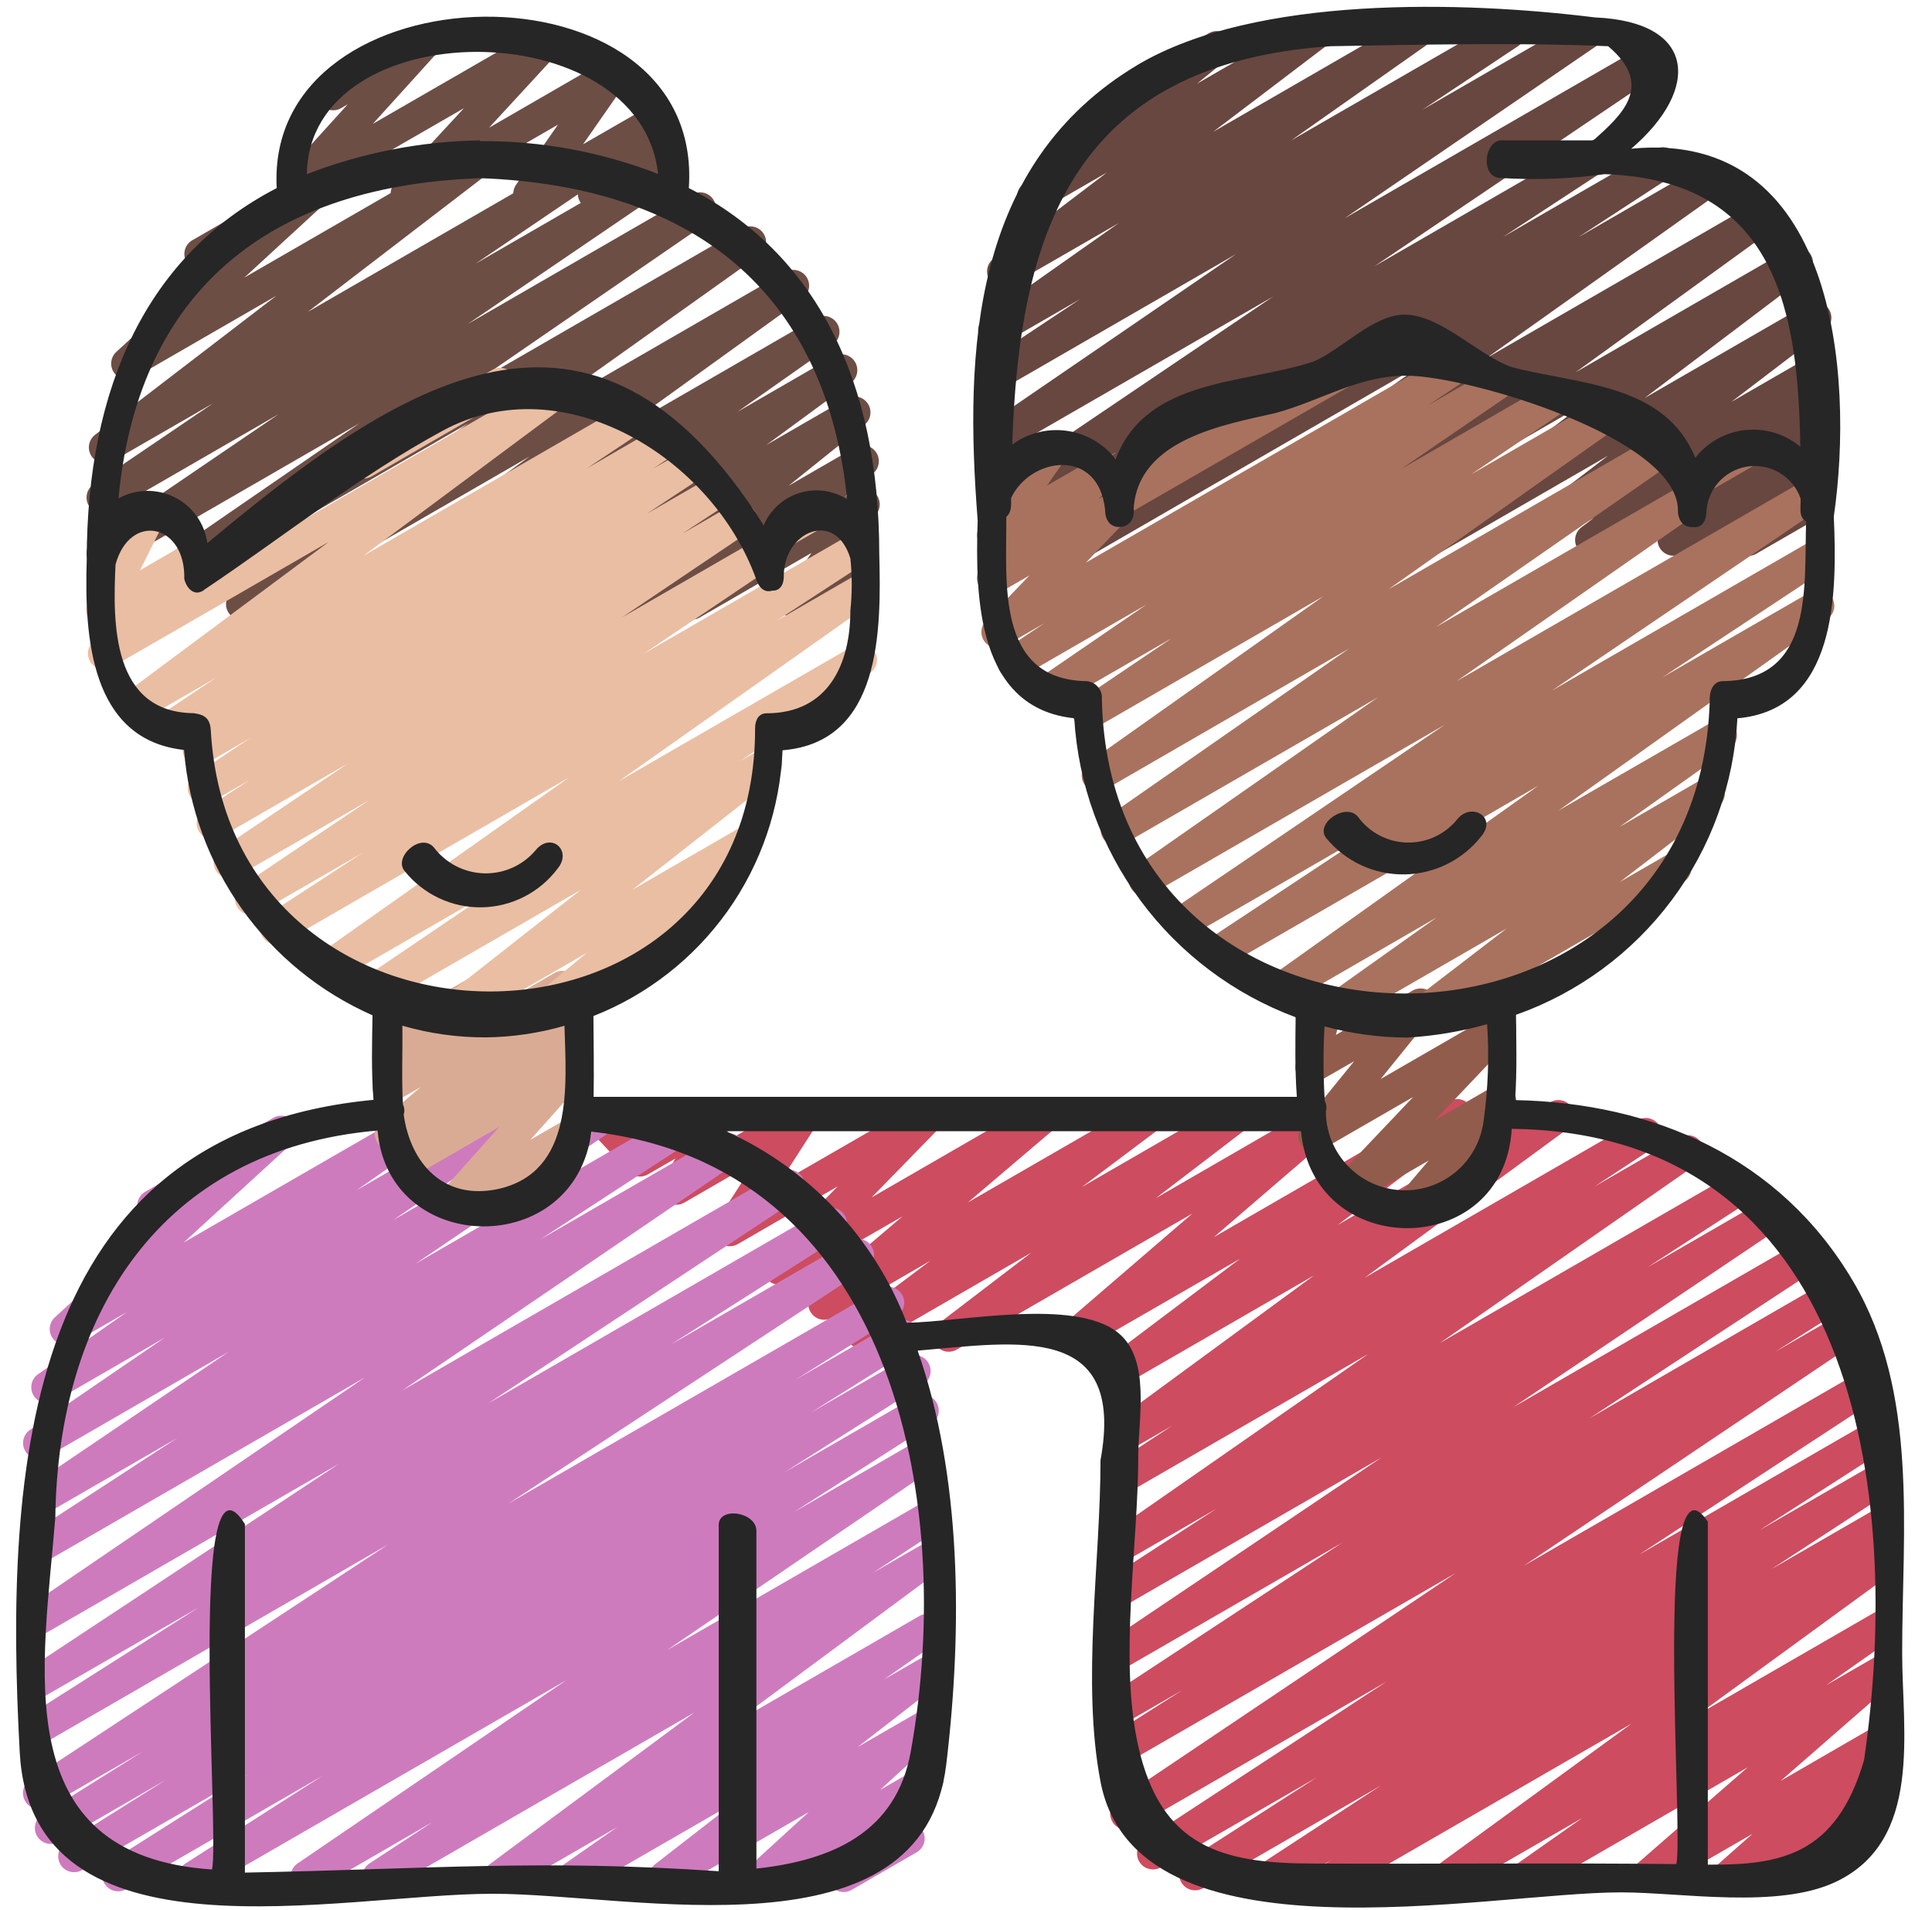
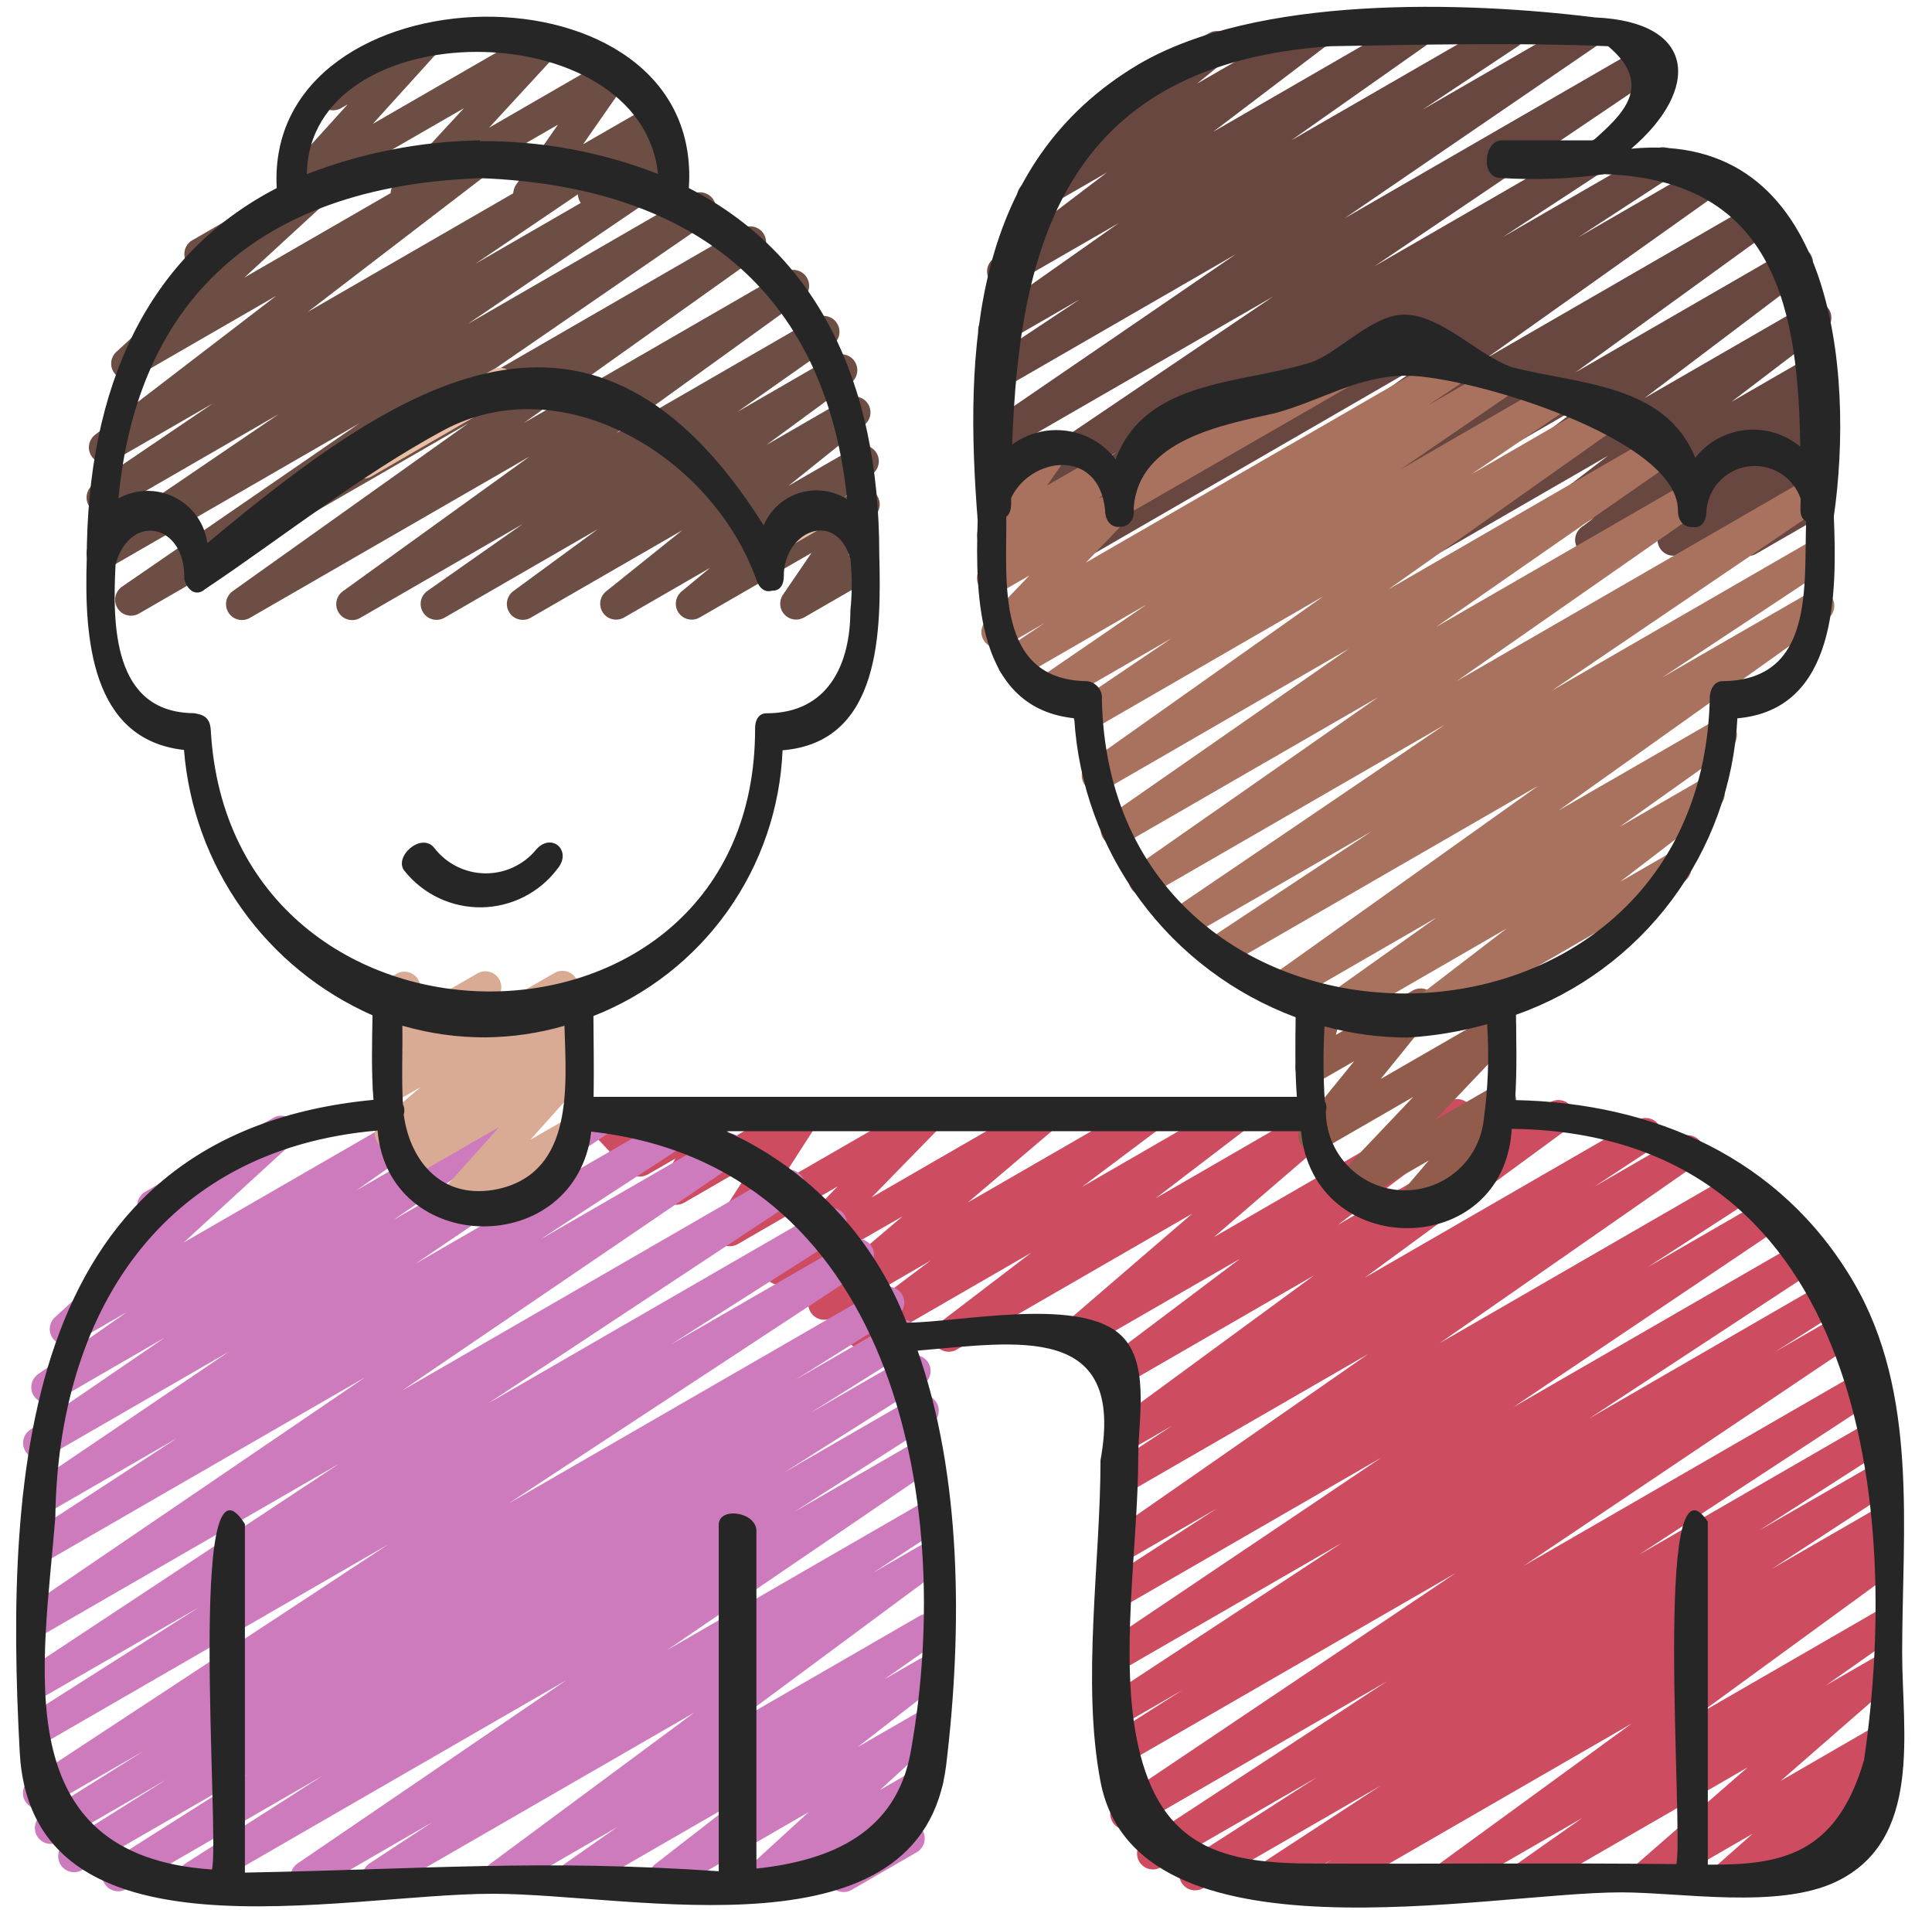
<svg xmlns="http://www.w3.org/2000/svg" width="85" height="84" viewBox="0 0 85 84" fill="none">
  <g clip-path="url(#clip0_823_1251)">
    <path d="M28.936 9.226C28.831 9.226 28.728 9.203 28.633 9.158C28.539 9.113 28.456 9.048 28.39 8.966C28.324 8.885 28.277 8.79 28.253 8.688C28.229 8.586 28.228 8.48 28.25 8.378L28.317 8.066L26.469 9.131C26.327 9.212 26.16 9.241 25.999 9.212C25.838 9.183 25.692 9.099 25.587 8.973C25.481 8.848 25.423 8.689 25.422 8.526C25.422 8.362 25.479 8.203 25.583 8.077L25.703 7.937L23.63 9.13C23.492 9.209 23.331 9.24 23.174 9.216C23.017 9.192 22.872 9.115 22.765 8.998C22.657 8.881 22.593 8.73 22.582 8.571C22.571 8.413 22.615 8.255 22.706 8.124L24.548 5.484L18.236 9.124C18.091 9.207 17.921 9.236 17.757 9.204C17.592 9.173 17.445 9.084 17.34 8.954C17.236 8.823 17.182 8.66 17.188 8.493C17.194 8.326 17.259 8.166 17.372 8.043L20.41 4.76L13.249 8.887C13.104 8.971 12.934 9.001 12.77 8.971C12.605 8.94 12.457 8.852 12.352 8.722C12.247 8.592 12.192 8.429 12.197 8.261C12.202 8.094 12.267 7.934 12.38 7.811L15.296 4.591L14.979 4.773C14.819 4.856 14.633 4.875 14.46 4.825C14.286 4.774 14.139 4.659 14.049 4.503C13.958 4.346 13.932 4.161 13.975 3.986C14.018 3.811 14.127 3.659 14.279 3.562L18.45 1.151C18.594 1.067 18.764 1.037 18.929 1.067C19.093 1.098 19.241 1.186 19.347 1.316C19.452 1.446 19.507 1.61 19.502 1.777C19.497 1.944 19.432 2.104 19.319 2.228L16.404 5.448L23.684 1.248C23.829 1.165 23.999 1.137 24.162 1.169C24.326 1.2 24.473 1.289 24.577 1.419C24.681 1.549 24.735 1.712 24.73 1.878C24.725 2.045 24.66 2.204 24.548 2.327L21.516 5.618L26.57 2.698C26.708 2.618 26.869 2.588 27.026 2.612C27.183 2.637 27.328 2.714 27.435 2.831C27.543 2.948 27.607 3.099 27.618 3.257C27.629 3.416 27.585 3.574 27.494 3.705L25.654 6.345L28.408 4.76C28.55 4.678 28.717 4.649 28.879 4.677C29.041 4.706 29.187 4.79 29.293 4.916C29.399 5.041 29.457 5.2 29.458 5.365C29.458 5.529 29.401 5.688 29.296 5.814L29.137 6.005C29.254 5.97 29.378 5.966 29.496 5.994C29.614 6.022 29.724 6.08 29.813 6.162C29.902 6.245 29.968 6.35 30.004 6.465C30.041 6.581 30.047 6.705 30.021 6.824L29.872 7.511C30.01 7.57 30.124 7.672 30.199 7.802C30.291 7.963 30.317 8.154 30.269 8.333C30.221 8.513 30.103 8.666 29.942 8.759L29.286 9.137C29.179 9.196 29.058 9.227 28.936 9.226Z" fill="#6D4E45" />
    <path d="M10.642 27.273C10.494 27.273 10.349 27.226 10.23 27.139C10.11 27.051 10.021 26.928 9.976 26.787C9.931 26.645 9.932 26.494 9.978 26.353C10.025 26.212 10.115 26.09 10.236 26.004L20.604 18.62L6.109 26.992C5.952 27.08 5.768 27.105 5.594 27.061C5.42 27.018 5.269 26.909 5.173 26.757C5.077 26.605 5.043 26.422 5.078 26.246C5.113 26.07 5.214 25.914 5.361 25.811L15.812 18.62L4.842 24.952C4.685 25.037 4.503 25.059 4.33 25.014C4.158 24.969 4.01 24.86 3.915 24.71C3.82 24.559 3.786 24.378 3.821 24.203C3.855 24.029 3.954 23.873 4.098 23.769L12.265 18.214L4.845 22.498C4.688 22.584 4.504 22.607 4.332 22.562C4.159 22.517 4.01 22.407 3.915 22.256C3.82 22.105 3.787 21.923 3.822 21.747C3.856 21.572 3.957 21.417 4.103 21.314L9.371 17.742L4.948 20.292C4.795 20.377 4.615 20.401 4.444 20.359C4.273 20.318 4.125 20.213 4.027 20.067C3.93 19.921 3.891 19.744 3.918 19.571C3.945 19.397 4.037 19.24 4.174 19.131L12.154 13.012L5.935 16.603C5.786 16.687 5.611 16.713 5.444 16.678C5.277 16.642 5.128 16.546 5.027 16.408C4.926 16.27 4.878 16.099 4.894 15.929C4.91 15.759 4.987 15.6 5.112 15.483L9.119 11.803C8.952 11.885 8.759 11.897 8.583 11.836C8.408 11.776 8.263 11.648 8.181 11.481C8.1 11.314 8.088 11.121 8.149 10.945C8.209 10.77 8.337 10.625 8.504 10.543L13.917 7.42C14.066 7.336 14.24 7.309 14.408 7.345C14.575 7.381 14.723 7.477 14.825 7.615C14.926 7.753 14.974 7.923 14.958 8.094C14.942 8.264 14.865 8.423 14.74 8.54L10.75 12.21L20.746 6.44C20.899 6.355 21.079 6.331 21.25 6.373C21.421 6.414 21.569 6.518 21.667 6.664C21.764 6.81 21.803 6.988 21.776 7.161C21.749 7.335 21.657 7.491 21.52 7.601L13.54 13.72L25.44 6.852C25.597 6.766 25.78 6.743 25.953 6.788C26.126 6.833 26.275 6.943 26.37 7.094C26.465 7.245 26.498 7.427 26.463 7.602C26.428 7.777 26.328 7.933 26.182 8.036L20.919 11.601L28.009 7.507C28.166 7.419 28.35 7.394 28.525 7.439C28.699 7.483 28.849 7.593 28.945 7.745C29.041 7.897 29.074 8.08 29.038 8.257C29.002 8.433 28.9 8.588 28.752 8.691L20.585 14.248L30.441 8.557C30.598 8.464 30.784 8.436 30.961 8.479C31.139 8.521 31.292 8.631 31.389 8.785C31.487 8.939 31.52 9.125 31.483 9.303C31.445 9.482 31.34 9.638 31.188 9.74L20.739 16.93L32.658 10.048C32.814 9.959 32.998 9.933 33.172 9.976C33.346 10.019 33.497 10.127 33.594 10.277C33.691 10.428 33.726 10.61 33.693 10.787C33.66 10.963 33.56 11.119 33.414 11.224L23.045 18.605L34.55 11.963C34.705 11.874 34.889 11.848 35.063 11.89C35.237 11.932 35.388 12.039 35.486 12.19C35.583 12.34 35.619 12.522 35.586 12.698C35.554 12.874 35.455 13.031 35.31 13.136L27.093 19.064L35.888 13.986C36.044 13.898 36.228 13.872 36.402 13.916C36.577 13.959 36.727 14.067 36.824 14.219C36.92 14.37 36.955 14.552 36.921 14.728C36.886 14.905 36.786 15.061 36.64 15.165L32.45 18.112L36.668 15.676C36.823 15.586 37.006 15.56 37.181 15.601C37.355 15.643 37.506 15.749 37.604 15.899C37.702 16.049 37.739 16.231 37.707 16.407C37.675 16.583 37.577 16.74 37.432 16.846L33.72 19.571L37.252 17.531C37.404 17.444 37.584 17.418 37.755 17.458C37.926 17.497 38.076 17.6 38.175 17.745C38.275 17.89 38.315 18.067 38.29 18.241C38.265 18.415 38.175 18.572 38.039 18.683L34.69 21.37L37.617 19.68C37.769 19.593 37.947 19.566 38.118 19.604C38.288 19.642 38.439 19.743 38.539 19.886C38.639 20.029 38.682 20.204 38.659 20.378C38.637 20.551 38.55 20.71 38.417 20.822L37.157 21.867L37.655 21.58C37.792 21.5 37.953 21.47 38.109 21.494C38.266 21.517 38.411 21.593 38.519 21.71C38.626 21.826 38.691 21.976 38.703 22.134C38.715 22.292 38.673 22.45 38.583 22.581L37.323 24.422C37.486 24.345 37.672 24.333 37.843 24.39C38.014 24.446 38.157 24.567 38.241 24.726C38.326 24.885 38.346 25.07 38.297 25.243C38.248 25.417 38.135 25.565 37.98 25.657L35.376 27.16C35.238 27.239 35.078 27.27 34.921 27.246C34.764 27.223 34.62 27.146 34.512 27.03C34.404 26.914 34.339 26.764 34.328 26.606C34.316 26.448 34.358 26.29 34.448 26.159L35.701 24.322L30.781 27.163C30.629 27.25 30.451 27.277 30.28 27.239C30.11 27.201 29.96 27.1 29.859 26.957C29.759 26.814 29.716 26.638 29.739 26.465C29.761 26.292 29.848 26.133 29.982 26.02L31.242 24.977L27.45 27.166C27.298 27.252 27.118 27.278 26.948 27.238C26.777 27.199 26.627 27.097 26.528 26.952C26.429 26.807 26.388 26.631 26.413 26.457C26.438 26.284 26.527 26.126 26.662 26.015L30.015 23.326L23.35 27.171C23.195 27.261 23.011 27.288 22.837 27.246C22.663 27.204 22.511 27.098 22.413 26.948C22.316 26.798 22.279 26.616 22.311 26.44C22.343 26.264 22.441 26.107 22.585 26.001L26.294 23.281L19.552 27.174C19.395 27.263 19.212 27.288 19.037 27.245C18.863 27.201 18.712 27.093 18.616 26.942C18.52 26.79 18.485 26.608 18.519 26.432C18.553 26.256 18.654 26.099 18.8 25.995L22.99 23.055L15.842 27.183C15.686 27.272 15.503 27.298 15.329 27.256C15.154 27.214 15.003 27.106 14.906 26.956C14.808 26.806 14.772 26.624 14.805 26.448C14.838 26.272 14.937 26.115 15.081 26.009L23.302 20.079L10.992 27.18C10.886 27.242 10.765 27.274 10.642 27.273Z" fill="#6D4E45" />
    <path d="M58.71 83.258C58.559 83.258 58.412 83.21 58.29 83.119C58.169 83.029 58.081 82.902 58.038 82.757C57.995 82.612 58 82.457 58.053 82.315C58.105 82.173 58.202 82.052 58.329 81.97L58.609 81.795L56.229 83.163C56.072 83.25 55.887 83.272 55.713 83.227C55.539 83.181 55.389 83.07 55.295 82.916C55.201 82.763 55.169 82.579 55.207 82.403C55.245 82.228 55.348 82.073 55.497 81.972L60.751 78.54L52.927 83.058C52.769 83.148 52.581 83.173 52.405 83.127C52.229 83.082 52.078 82.97 51.983 82.814C51.888 82.659 51.857 82.473 51.897 82.296C51.937 82.118 52.045 81.963 52.197 81.864L57.93 78.183L51.07 82.138C50.912 82.228 50.726 82.253 50.55 82.208C50.375 82.163 50.223 82.051 50.128 81.897C50.033 81.742 50.002 81.557 50.041 81.38C50.079 81.202 50.185 81.047 50.337 80.947L61.01 73.963L49.886 80.388C49.729 80.476 49.544 80.5 49.369 80.456C49.195 80.411 49.044 80.3 48.949 80.147C48.854 79.995 48.821 79.811 48.858 79.635C48.895 79.458 48.998 79.303 49.147 79.201L64.044 69.194L49.642 77.507C49.484 77.59 49.3 77.61 49.128 77.563C48.956 77.515 48.809 77.403 48.716 77.251C48.624 77.098 48.593 76.915 48.631 76.741C48.668 76.566 48.771 76.412 48.918 76.311L52.024 74.34L49.644 75.713C49.486 75.803 49.3 75.828 49.124 75.783C48.948 75.738 48.797 75.626 48.702 75.472C48.606 75.317 48.575 75.132 48.614 74.955C48.653 74.778 48.759 74.623 48.91 74.522L59.05 67.859L49.641 73.291C49.483 73.383 49.297 73.409 49.121 73.365C48.944 73.321 48.792 73.211 48.696 73.056C48.6 72.902 48.567 72.717 48.605 72.539C48.644 72.361 48.749 72.205 48.9 72.104L60.779 64.112L49.642 70.542C49.484 70.632 49.297 70.657 49.121 70.611C48.945 70.566 48.793 70.454 48.699 70.298C48.604 70.143 48.573 69.957 48.613 69.78C48.653 69.602 48.761 69.447 48.913 69.348L53.533 66.355L49.642 68.6C49.486 68.687 49.302 68.712 49.129 68.668C48.956 68.624 48.806 68.515 48.71 68.364C48.614 68.213 48.579 68.031 48.614 67.856C48.648 67.68 48.748 67.524 48.893 67.42L60.2 59.555L49.642 65.649C49.484 65.739 49.298 65.763 49.122 65.719C48.947 65.673 48.795 65.562 48.7 65.407C48.605 65.253 48.574 65.068 48.612 64.89C48.651 64.713 48.758 64.558 48.909 64.457L51.569 62.712L49.644 63.823C49.489 63.913 49.305 63.94 49.131 63.898C48.957 63.856 48.805 63.75 48.707 63.6C48.609 63.45 48.573 63.268 48.605 63.092C48.637 62.916 48.735 62.759 48.879 62.653L57.818 56.097L49.642 60.816C49.488 60.904 49.306 60.931 49.133 60.89C48.96 60.849 48.809 60.743 48.711 60.595C48.612 60.447 48.574 60.267 48.604 60.092C48.634 59.916 48.729 59.759 48.871 59.651L54.552 55.371L47.635 59.36C47.484 59.445 47.307 59.472 47.138 59.434C46.969 59.397 46.819 59.297 46.719 59.156C46.619 59.015 46.575 58.842 46.595 58.669C46.615 58.497 46.698 58.339 46.828 58.225L52.46 53.379L42.091 59.364C41.937 59.453 41.755 59.48 41.581 59.44C41.408 59.4 41.257 59.295 41.158 59.147C41.059 58.999 41.021 58.819 41.05 58.644C41.079 58.468 41.174 58.31 41.315 58.202L45.375 55.1L38.235 59.224C38.081 59.311 37.9 59.336 37.728 59.294C37.556 59.253 37.406 59.147 37.308 59C37.211 58.852 37.173 58.673 37.202 58.499C37.231 58.325 37.325 58.167 37.465 58.059L40.936 55.453L36.607 57.96C36.456 58.046 36.278 58.073 36.108 58.035C35.939 57.997 35.789 57.897 35.689 57.755C35.589 57.613 35.545 57.439 35.566 57.267C35.587 57.094 35.672 56.936 35.803 56.822L39.705 53.504L34.637 56.42C34.49 56.505 34.318 56.533 34.152 56.501C33.986 56.468 33.838 56.376 33.734 56.243C33.63 56.109 33.579 55.942 33.588 55.773C33.598 55.604 33.669 55.445 33.787 55.324L36.855 52.184L32.45 54.729C32.315 54.805 32.158 54.834 32.004 54.812C31.85 54.789 31.708 54.716 31.601 54.603C31.493 54.491 31.426 54.346 31.41 54.191C31.394 54.036 31.43 53.881 31.512 53.749L33.223 51.1L30.101 52.902C29.968 52.978 29.813 53.008 29.661 52.987C29.509 52.967 29.368 52.897 29.259 52.789C29.151 52.68 29.081 52.539 29.061 52.387C29.04 52.235 29.07 52.08 29.146 51.947L29.716 50.959L28.502 51.659C28.365 51.738 28.205 51.769 28.049 51.746C27.892 51.722 27.748 51.647 27.64 51.531L26.136 49.921C25.969 50.003 25.776 50.014 25.601 49.954C25.425 49.893 25.281 49.765 25.2 49.598C25.118 49.431 25.107 49.238 25.167 49.063C25.228 48.887 25.356 48.743 25.523 48.661L25.925 48.43C26.061 48.352 26.221 48.321 26.377 48.344C26.533 48.368 26.676 48.443 26.784 48.558L28.282 50.158L31.277 48.44C31.41 48.364 31.565 48.333 31.718 48.353C31.87 48.373 32.011 48.443 32.12 48.552C32.229 48.66 32.299 48.802 32.319 48.954C32.34 49.107 32.31 49.261 32.233 49.395L31.662 50.375L35.03 48.44C35.166 48.364 35.323 48.334 35.477 48.357C35.631 48.38 35.773 48.453 35.88 48.566C35.988 48.678 36.055 48.823 36.071 48.978C36.087 49.133 36.051 49.288 35.968 49.42L34.262 52.068L40.562 48.436C40.708 48.352 40.88 48.325 41.045 48.358C41.21 48.39 41.358 48.482 41.461 48.615C41.565 48.748 41.617 48.914 41.607 49.082C41.598 49.25 41.529 49.41 41.412 49.531L38.346 52.672L45.677 48.44C45.828 48.354 46.006 48.328 46.176 48.365C46.345 48.403 46.495 48.503 46.595 48.645C46.695 48.787 46.739 48.961 46.718 49.134C46.697 49.306 46.612 49.465 46.481 49.578L42.581 52.892L50.3 48.44C50.454 48.354 50.636 48.329 50.807 48.37C50.979 48.412 51.129 48.517 51.227 48.664C51.324 48.812 51.362 48.991 51.333 49.166C51.304 49.34 51.21 49.497 51.07 49.605L47.6 52.21L54.132 48.44C54.286 48.351 54.468 48.324 54.641 48.365C54.814 48.405 54.966 48.51 55.064 48.658C55.163 48.806 55.202 48.986 55.173 49.161C55.144 49.336 55.049 49.494 54.908 49.602L50.848 52.705L58.228 48.44C58.379 48.355 58.556 48.328 58.725 48.366C58.894 48.404 59.044 48.503 59.144 48.644C59.244 48.785 59.288 48.959 59.268 49.131C59.248 49.303 59.165 49.461 59.035 49.575L53.404 54.418L63.764 48.437C63.918 48.349 64.1 48.323 64.273 48.364C64.447 48.405 64.597 48.51 64.696 48.658C64.794 48.806 64.832 48.986 64.802 49.162C64.772 49.337 64.677 49.495 64.535 49.602L58.857 53.88L68.21 48.481C68.365 48.391 68.549 48.364 68.723 48.406C68.897 48.447 69.049 48.554 69.147 48.704C69.245 48.854 69.281 49.036 69.249 49.212C69.217 49.388 69.119 49.545 68.975 49.651L60.037 56.205L72.067 49.261C72.225 49.175 72.409 49.153 72.582 49.199C72.755 49.245 72.904 49.356 72.998 49.508C73.092 49.66 73.124 49.843 73.087 50.019C73.05 50.194 72.948 50.348 72.801 50.45L70.141 52.199L73.903 50.026C74.059 49.937 74.244 49.911 74.419 49.954C74.594 49.997 74.745 50.106 74.842 50.258C74.939 50.41 74.973 50.593 74.938 50.77C74.903 50.947 74.801 51.103 74.653 51.206L63.341 59.08L76.368 51.559C76.526 51.462 76.717 51.432 76.897 51.476C77.078 51.519 77.234 51.633 77.331 51.791C77.428 51.949 77.458 52.14 77.414 52.32C77.371 52.501 77.257 52.657 77.099 52.754L72.479 55.745L77.721 52.718C77.878 52.627 78.064 52.601 78.241 52.645C78.417 52.689 78.569 52.8 78.665 52.954C78.762 53.108 78.794 53.293 78.756 53.471C78.718 53.649 78.612 53.805 78.461 53.906L66.582 61.895L79.35 54.527C79.508 54.433 79.697 54.404 79.876 54.448C80.055 54.491 80.209 54.604 80.305 54.76C80.402 54.917 80.433 55.105 80.392 55.285C80.351 55.464 80.24 55.62 80.085 55.719L69.934 62.384L80.491 56.288C80.65 56.198 80.837 56.173 81.014 56.219C81.191 56.264 81.343 56.377 81.437 56.534C81.532 56.69 81.562 56.877 81.52 57.054C81.479 57.232 81.37 57.387 81.216 57.486L78.1 59.462L81.188 57.68C81.346 57.582 81.536 57.55 81.717 57.592C81.898 57.633 82.055 57.745 82.153 57.903C82.251 58.06 82.283 58.25 82.241 58.431C82.2 58.612 82.088 58.769 81.93 58.867L67.03 68.88L82.04 60.217C82.197 60.133 82.38 60.113 82.552 60.16C82.723 60.206 82.871 60.317 82.964 60.468C83.058 60.62 83.09 60.801 83.054 60.976C83.018 61.15 82.917 61.304 82.772 61.407L72.111 68.385L82.401 62.444C82.559 62.358 82.744 62.335 82.918 62.381C83.092 62.428 83.242 62.539 83.336 62.693C83.43 62.847 83.46 63.031 83.422 63.207C83.383 63.383 83.278 63.538 83.129 63.639L77.408 67.312L82.458 64.4C82.616 64.308 82.804 64.282 82.981 64.326C83.158 64.371 83.311 64.483 83.407 64.639C83.502 64.795 83.533 64.982 83.493 65.16C83.452 65.338 83.344 65.494 83.19 65.593L77.936 69.02L82.458 66.41C82.616 66.325 82.8 66.303 82.974 66.35C83.147 66.396 83.296 66.507 83.389 66.66C83.483 66.814 83.514 66.997 83.477 67.172C83.439 67.348 83.336 67.502 83.188 67.603L82.601 67.983C82.746 67.937 82.901 67.94 83.045 67.99C83.188 68.041 83.311 68.136 83.395 68.263C83.493 68.413 83.529 68.595 83.497 68.771C83.465 68.948 83.366 69.105 83.221 69.21L74.753 75.385L82.453 70.937C82.609 70.846 82.794 70.818 82.97 70.861C83.146 70.903 83.298 71.012 83.395 71.164C83.493 71.317 83.528 71.501 83.492 71.678C83.457 71.855 83.354 72.012 83.206 72.115L80.343 74.127L82.453 72.911C82.603 72.824 82.781 72.797 82.95 72.834C83.12 72.871 83.27 72.97 83.371 73.111C83.471 73.253 83.516 73.427 83.496 73.599C83.476 73.772 83.392 73.93 83.262 74.045L78.342 78.334L82.458 75.954C82.608 75.869 82.785 75.842 82.954 75.879C83.123 75.915 83.272 76.013 83.373 76.153C83.474 76.294 83.519 76.466 83.501 76.638C83.482 76.81 83.4 76.969 83.272 77.084L81.72 78.453L82.441 78.033C82.587 77.95 82.757 77.922 82.922 77.954C83.087 77.986 83.234 78.076 83.338 78.207C83.442 78.339 83.495 78.503 83.488 78.671C83.481 78.838 83.414 78.997 83.3 79.12L82.264 80.216C82.404 80.275 82.522 80.379 82.597 80.511C82.689 80.672 82.714 80.862 82.667 81.041C82.619 81.22 82.502 81.373 82.342 81.466L79.475 83.132C79.329 83.215 79.159 83.244 78.994 83.212C78.829 83.18 78.682 83.09 78.578 82.958C78.474 82.827 78.421 82.662 78.428 82.495C78.435 82.327 78.502 82.168 78.617 82.046L78.986 81.654L76.37 83.16C76.219 83.246 76.043 83.273 75.874 83.236C75.705 83.199 75.556 83.101 75.455 82.961C75.354 82.821 75.308 82.648 75.327 82.476C75.346 82.304 75.427 82.146 75.556 82.03L77.105 80.662L72.779 83.16C72.628 83.245 72.452 83.271 72.283 83.234C72.115 83.196 71.966 83.098 71.865 82.957C71.765 82.817 71.72 82.644 71.739 82.472C71.758 82.301 71.84 82.142 71.969 82.028L76.892 77.738L67.501 83.16C67.345 83.248 67.161 83.272 66.988 83.229C66.815 83.186 66.664 83.078 66.568 82.927C66.472 82.776 66.437 82.595 66.47 82.419C66.503 82.244 66.603 82.088 66.747 81.983L69.615 79.965L64.08 83.16C63.925 83.251 63.741 83.278 63.566 83.237C63.391 83.195 63.239 83.088 63.141 82.937C63.043 82.787 63.007 82.604 63.039 82.428C63.072 82.251 63.172 82.094 63.317 81.988L71.786 75.814L59.06 83.16C58.954 83.223 58.833 83.257 58.71 83.258Z" fill="#CD4C60" />
    <path d="M8.535 83.258C8.384 83.258 8.236 83.209 8.115 83.118C7.994 83.028 7.905 82.9 7.863 82.755C7.82 82.61 7.826 82.455 7.879 82.313C7.932 82.171 8.03 82.05 8.157 81.969L14.201 78.105L5.536 83.105C5.378 83.192 5.192 83.215 5.018 83.168C4.843 83.121 4.693 83.009 4.6 82.854C4.506 82.7 4.476 82.515 4.516 82.339C4.556 82.162 4.662 82.008 4.812 81.908L10.918 78.043L3.61 82.258C3.451 82.35 3.262 82.376 3.085 82.33C2.907 82.284 2.755 82.17 2.66 82.013C2.566 81.855 2.537 81.667 2.579 81.489C2.622 81.31 2.733 81.156 2.889 81.059L7.313 78.281L2.568 81.024C2.41 81.109 2.224 81.131 2.051 81.084C1.877 81.036 1.728 80.923 1.635 80.769C1.542 80.615 1.512 80.43 1.552 80.255C1.591 80.079 1.697 79.925 1.847 79.825L6.288 77.039L2.07 79.472C1.912 79.567 1.723 79.596 1.544 79.552C1.365 79.508 1.211 79.396 1.114 79.239C1.018 79.083 0.987 78.894 1.028 78.715C1.069 78.536 1.179 78.38 1.335 78.281L17.083 67.932L2.042 76.621C1.883 76.711 1.696 76.736 1.519 76.691C1.342 76.645 1.19 76.532 1.096 76.376C1.001 76.219 0.971 76.032 1.013 75.855C1.054 75.677 1.163 75.522 1.317 75.424L8.751 70.7L2.042 74.567C1.884 74.655 1.699 74.679 1.524 74.633C1.35 74.588 1.199 74.477 1.105 74.324C1.01 74.17 0.978 73.986 1.016 73.81C1.053 73.633 1.158 73.478 1.307 73.377L14.918 64.385L2.042 71.82C1.885 71.908 1.7 71.933 1.526 71.888C1.352 71.844 1.201 71.734 1.106 71.582C1.01 71.43 0.977 71.246 1.013 71.07C1.049 70.894 1.151 70.739 1.298 70.636L16.06 60.585L2.042 68.677C1.883 68.774 1.692 68.804 1.511 68.761C1.33 68.717 1.174 68.603 1.077 68.445C0.98 68.286 0.95 68.095 0.994 67.914C1.037 67.733 1.151 67.577 1.31 67.48L7.8 63.251L2.042 66.578C1.885 66.668 1.699 66.693 1.524 66.649C1.349 66.605 1.198 66.495 1.102 66.342C1.006 66.188 0.973 66.004 1.01 65.827C1.047 65.65 1.151 65.495 1.3 65.393L10.05 59.468L2.08 64.07C1.923 64.165 1.734 64.196 1.555 64.154C1.376 64.112 1.221 64.001 1.123 63.845C1.024 63.69 0.992 63.502 1.031 63.322C1.071 63.142 1.179 62.986 1.333 62.885L7.25 58.836L2.424 61.627C2.268 61.716 2.083 61.742 1.908 61.699C1.733 61.656 1.582 61.547 1.485 61.395C1.388 61.243 1.354 61.06 1.389 60.883C1.424 60.706 1.526 60.55 1.674 60.446L5.578 57.716L3.232 59.069C3.083 59.153 2.908 59.18 2.741 59.144C2.573 59.108 2.425 59.012 2.324 58.874C2.222 58.736 2.175 58.566 2.191 58.395C2.206 58.225 2.284 58.066 2.409 57.949L7.178 53.581L7.092 53.633C7.012 53.679 6.924 53.71 6.832 53.722C6.741 53.735 6.648 53.729 6.559 53.706C6.469 53.682 6.386 53.641 6.312 53.585C6.239 53.529 6.178 53.459 6.131 53.379C6.085 53.299 6.055 53.211 6.043 53.119C6.032 53.027 6.038 52.934 6.062 52.845C6.086 52.756 6.128 52.673 6.184 52.6C6.241 52.527 6.311 52.466 6.392 52.42L12.027 49.167C12.176 49.082 12.35 49.056 12.518 49.092C12.685 49.128 12.834 49.224 12.935 49.362C13.036 49.499 13.084 49.67 13.068 49.84C13.052 50.011 12.975 50.169 12.85 50.287L8.08 54.655L18.849 48.44C19.005 48.354 19.188 48.33 19.36 48.374C19.533 48.418 19.683 48.526 19.778 48.676C19.874 48.827 19.909 49.008 19.876 49.183C19.842 49.358 19.743 49.514 19.599 49.619L15.69 52.354L22.471 48.434C22.627 48.347 22.811 48.324 22.985 48.368C23.158 48.413 23.308 48.522 23.403 48.673C23.499 48.825 23.532 49.007 23.497 49.183C23.462 49.358 23.361 49.514 23.215 49.617L17.302 53.665L26.276 48.485C26.433 48.395 26.618 48.37 26.793 48.414C26.969 48.458 27.12 48.569 27.216 48.722C27.312 48.875 27.345 49.059 27.308 49.236C27.271 49.413 27.167 49.569 27.018 49.671L18.268 55.594L29.525 49.094C29.683 48.997 29.874 48.966 30.054 49.009C30.235 49.052 30.391 49.165 30.488 49.323C30.586 49.482 30.616 49.672 30.573 49.853C30.53 50.033 30.417 50.189 30.259 50.287L23.77 54.519L31.711 49.935C31.867 49.847 32.052 49.823 32.226 49.867C32.401 49.911 32.551 50.021 32.647 50.173C32.742 50.325 32.776 50.509 32.74 50.685C32.704 50.861 32.602 51.017 32.454 51.12L17.69 61.167L34.358 51.544C34.516 51.453 34.703 51.426 34.879 51.47C35.056 51.515 35.209 51.626 35.304 51.781C35.4 51.936 35.432 52.122 35.393 52.3C35.353 52.478 35.246 52.634 35.094 52.734L21.482 61.727L36.224 53.215C36.382 53.127 36.569 53.103 36.744 53.15C36.919 53.196 37.07 53.308 37.164 53.463C37.258 53.618 37.288 53.803 37.249 53.98C37.209 54.157 37.102 54.311 36.951 54.411L29.51 59.144L37.393 54.593C37.551 54.498 37.74 54.47 37.919 54.514C38.097 54.557 38.252 54.669 38.349 54.826C38.445 54.983 38.476 55.171 38.435 55.35C38.394 55.53 38.284 55.686 38.128 55.784L22.38 66.13L38.723 56.7C38.882 56.604 39.073 56.576 39.253 56.62C39.433 56.665 39.589 56.78 39.684 56.939C39.78 57.098 39.809 57.288 39.764 57.469C39.719 57.649 39.605 57.804 39.446 57.9L35.001 60.687L39.38 58.159C39.539 58.063 39.73 58.034 39.91 58.079C39.999 58.101 40.083 58.141 40.157 58.196C40.231 58.25 40.294 58.319 40.341 58.398C40.388 58.476 40.42 58.564 40.434 58.655C40.447 58.745 40.443 58.838 40.421 58.928C40.398 59.017 40.359 59.101 40.304 59.175C40.25 59.249 40.181 59.311 40.102 59.359L35.67 62.138L39.896 59.697C40.055 59.607 40.242 59.582 40.419 59.628C40.596 59.673 40.748 59.786 40.842 59.943C40.937 60.099 40.967 60.285 40.926 60.463C40.884 60.641 40.775 60.796 40.622 60.894L34.532 64.749L40.272 61.435C40.429 61.35 40.614 61.33 40.786 61.377C40.959 61.424 41.107 61.535 41.2 61.688C41.293 61.841 41.324 62.024 41.286 62.199C41.249 62.374 41.146 62.528 40.998 62.629L34.929 66.511L40.438 63.33C40.595 63.242 40.78 63.218 40.954 63.262C41.128 63.306 41.279 63.416 41.374 63.568C41.47 63.721 41.503 63.904 41.467 64.08C41.431 64.256 41.329 64.412 41.182 64.515L29.346 72.583L40.456 66.17C40.614 66.083 40.799 66.06 40.973 66.106C41.147 66.152 41.296 66.263 41.391 66.416C41.485 66.57 41.516 66.753 41.479 66.929C41.441 67.105 41.337 67.26 41.189 67.361L38.41 69.181L40.456 67.999C40.611 67.912 40.793 67.886 40.966 67.927C41.139 67.969 41.29 68.075 41.387 68.224C41.485 68.372 41.523 68.552 41.492 68.728C41.462 68.903 41.366 69.06 41.224 69.167L32.231 75.831L40.458 71.078C40.614 70.992 40.797 70.968 40.969 71.012C41.142 71.056 41.292 71.164 41.387 71.314C41.483 71.465 41.518 71.646 41.485 71.821C41.451 71.996 41.352 72.152 41.208 72.257L38.898 73.872L40.458 72.972C40.611 72.887 40.791 72.862 40.962 72.903C41.133 72.944 41.282 73.047 41.38 73.193C41.477 73.339 41.517 73.516 41.491 73.689C41.464 73.863 41.373 74.02 41.236 74.13L37.736 76.846L40.452 75.279C40.601 75.196 40.775 75.171 40.942 75.207C41.109 75.243 41.257 75.339 41.357 75.477C41.458 75.614 41.505 75.784 41.49 75.954C41.475 76.124 41.398 76.282 41.274 76.399L38.719 78.733L40.452 77.734C40.596 77.651 40.764 77.623 40.927 77.653C41.09 77.682 41.237 77.769 41.342 77.897C41.447 78.025 41.503 78.187 41.5 78.352C41.498 78.518 41.436 78.677 41.327 78.802L40.115 80.179C40.255 80.206 40.384 80.275 40.484 80.377C40.584 80.479 40.65 80.609 40.674 80.75C40.698 80.891 40.678 81.035 40.618 81.165C40.557 81.294 40.458 81.401 40.335 81.473L37.465 83.131C37.321 83.213 37.153 83.242 36.99 83.212C36.827 83.182 36.68 83.095 36.575 82.967C36.47 82.839 36.414 82.678 36.416 82.512C36.419 82.346 36.48 82.187 36.59 82.062L37.453 81.082L33.85 83.16C33.701 83.243 33.527 83.269 33.36 83.233C33.193 83.196 33.046 83.1 32.945 82.963C32.844 82.825 32.797 82.656 32.812 82.486C32.827 82.316 32.904 82.157 33.028 82.04L35.58 79.708L29.599 83.16C29.446 83.247 29.265 83.273 29.094 83.233C28.922 83.192 28.772 83.089 28.673 82.942C28.575 82.796 28.535 82.618 28.562 82.444C28.589 82.269 28.681 82.112 28.82 82.002L32.32 79.285L25.6 83.16C25.444 83.246 25.261 83.27 25.088 83.226C24.915 83.182 24.766 83.074 24.67 82.924C24.574 82.773 24.54 82.592 24.573 82.417C24.606 82.242 24.705 82.086 24.849 81.981L27.155 80.368L22.322 83.16C22.168 83.248 21.985 83.274 21.812 83.232C21.64 83.19 21.489 83.085 21.391 82.936C21.294 82.787 21.256 82.607 21.287 82.432C21.317 82.257 21.413 82.1 21.555 81.992L30.547 75.33L16.981 83.16C16.824 83.247 16.639 83.27 16.465 83.224C16.291 83.178 16.141 83.067 16.047 82.913C15.953 82.76 15.921 82.576 15.959 82.401C15.997 82.225 16.1 82.07 16.249 81.969L19.025 80.149L13.82 83.16C13.664 83.245 13.481 83.267 13.309 83.222C13.136 83.177 12.988 83.068 12.893 82.917C12.799 82.767 12.765 82.586 12.799 82.411C12.833 82.236 12.932 82.081 13.077 81.977L24.918 73.905L8.885 83.16C8.779 83.223 8.658 83.257 8.535 83.258Z" fill="#CE7BBE" />
    <path d="M47.745 24.471C47.594 24.471 47.447 24.422 47.326 24.332C47.205 24.242 47.116 24.115 47.073 23.971C47.029 23.826 47.034 23.671 47.086 23.529C47.138 23.388 47.235 23.267 47.361 23.184L51.444 20.524L45.19 24.132C45.033 24.218 44.849 24.239 44.676 24.194C44.502 24.147 44.354 24.037 44.26 23.884C44.166 23.732 44.134 23.549 44.17 23.374C44.207 23.199 44.309 23.044 44.456 22.942L49.135 19.88L44.042 22.82C43.885 22.91 43.7 22.935 43.525 22.891C43.349 22.846 43.198 22.736 43.102 22.583C43.006 22.43 42.973 22.246 43.01 22.069C43.047 21.892 43.151 21.736 43.3 21.634L56.014 13.043L44.042 19.946C43.885 20.037 43.699 20.064 43.523 20.02C43.347 19.977 43.195 19.867 43.098 19.713C43.002 19.559 42.968 19.375 43.006 19.197C43.043 19.02 43.147 18.863 43.297 18.762L54.378 11.178L44.042 17.145C43.885 17.231 43.7 17.254 43.527 17.209C43.353 17.163 43.203 17.053 43.109 16.9C43.014 16.748 42.982 16.564 43.019 16.389C43.055 16.213 43.158 16.058 43.306 15.956L47.524 13.156L44.077 15.144C43.921 15.231 43.738 15.256 43.565 15.213C43.391 15.169 43.241 15.061 43.145 14.911C43.048 14.76 43.013 14.579 43.047 14.403C43.08 14.227 43.179 14.071 43.324 13.966L49.219 9.813L44.479 12.547C44.325 12.636 44.142 12.664 43.968 12.624C43.795 12.583 43.643 12.478 43.544 12.33C43.445 12.181 43.407 12.001 43.437 11.825C43.467 11.649 43.562 11.491 43.705 11.383L48.7 7.588L45.784 9.268C45.632 9.354 45.453 9.379 45.283 9.34C45.113 9.3 44.964 9.199 44.864 9.055C44.766 8.911 44.724 8.736 44.747 8.563C44.771 8.39 44.859 8.232 44.993 8.12L47.865 5.782C47.745 5.722 47.644 5.627 47.577 5.509C47.484 5.348 47.459 5.158 47.507 4.978C47.554 4.799 47.671 4.646 47.832 4.553L53.191 1.459C53.343 1.372 53.523 1.345 53.694 1.384C53.865 1.423 54.015 1.525 54.114 1.669C54.214 1.813 54.256 1.99 54.231 2.163C54.207 2.337 54.119 2.495 53.983 2.607L52.667 3.678L57.596 0.84C57.75 0.75 57.932 0.723 58.106 0.763C58.28 0.804 58.431 0.909 58.53 1.057C58.629 1.206 58.667 1.386 58.638 1.562C58.608 1.738 58.512 1.896 58.37 2.003L53.376 5.797L61.962 0.84C62.118 0.753 62.301 0.728 62.475 0.771C62.648 0.815 62.798 0.923 62.895 1.073C62.991 1.224 63.026 1.405 62.993 1.581C62.959 1.757 62.86 1.913 62.715 2.017L56.81 6.173L66.057 0.84C66.214 0.756 66.397 0.735 66.568 0.782C66.74 0.828 66.888 0.938 66.981 1.089C67.075 1.24 67.108 1.421 67.073 1.595C67.038 1.769 66.938 1.924 66.793 2.027L62.581 4.827L69.491 0.84C69.648 0.753 69.832 0.729 70.005 0.774C70.179 0.818 70.329 0.927 70.424 1.079C70.519 1.23 70.553 1.413 70.518 1.588C70.483 1.764 70.382 1.92 70.236 2.023L59.159 9.601L72.442 1.933C72.6 1.84 72.787 1.812 72.964 1.855C73.142 1.898 73.295 2.009 73.392 2.164C73.489 2.319 73.522 2.505 73.484 2.684C73.445 2.862 73.338 3.018 73.186 3.119L60.472 11.711L70.058 6.177C70.216 6.087 70.402 6.062 70.578 6.107C70.754 6.152 70.905 6.264 71 6.418C71.095 6.573 71.127 6.758 71.088 6.935C71.049 7.113 70.943 7.268 70.792 7.368L66.12 10.427L72.79 6.58C72.948 6.483 73.138 6.452 73.319 6.495C73.499 6.538 73.656 6.651 73.753 6.81C73.85 6.968 73.881 7.158 73.838 7.339C73.794 7.519 73.681 7.676 73.523 7.773L69.43 10.441L74.921 7.272C75.076 7.183 75.26 7.157 75.434 7.2C75.608 7.243 75.759 7.35 75.856 7.501C75.953 7.652 75.989 7.834 75.955 8.01C75.922 8.186 75.822 8.343 75.677 8.448L65.407 15.746L77.236 8.918C77.391 8.829 77.575 8.803 77.749 8.845C77.923 8.887 78.075 8.994 78.172 9.145C78.269 9.295 78.305 9.477 78.273 9.653C78.24 9.829 78.141 9.986 77.996 10.091L69.316 16.379L78.719 10.951C78.873 10.863 79.054 10.837 79.227 10.878C79.399 10.919 79.55 11.024 79.648 11.172C79.746 11.32 79.785 11.499 79.755 11.674C79.726 11.849 79.632 12.006 79.492 12.114L72.352 17.511L79.528 13.369C79.682 13.282 79.863 13.256 80.035 13.297C80.207 13.338 80.357 13.443 80.455 13.59C80.553 13.737 80.592 13.916 80.564 14.09C80.535 14.265 80.442 14.422 80.302 14.531L76.171 17.679L79.661 15.665C79.815 15.578 79.997 15.552 80.169 15.594C80.342 15.635 80.492 15.741 80.59 15.889C80.687 16.037 80.725 16.217 80.695 16.392C80.665 16.566 80.57 16.723 80.43 16.831L79.784 17.314C79.937 17.261 80.103 17.262 80.255 17.317C80.406 17.373 80.534 17.479 80.617 17.618C80.699 17.757 80.731 17.92 80.707 18.079C80.683 18.239 80.604 18.386 80.484 18.494L78.992 19.841L79.671 19.449C79.813 19.367 79.98 19.338 80.142 19.366C80.304 19.395 80.45 19.48 80.556 19.606C80.662 19.731 80.719 19.89 80.72 20.055C80.72 20.219 80.662 20.378 80.557 20.505L79.916 21.267C80.056 21.247 80.199 21.269 80.326 21.33C80.454 21.391 80.561 21.489 80.632 21.61C80.725 21.771 80.75 21.962 80.702 22.141C80.654 22.32 80.537 22.472 80.376 22.565L77.264 24.36C77.122 24.442 76.955 24.471 76.793 24.443C76.631 24.414 76.485 24.329 76.379 24.203C76.273 24.078 76.215 23.918 76.215 23.754C76.215 23.59 76.272 23.431 76.378 23.305L76.938 22.644L73.954 24.36C73.806 24.44 73.633 24.463 73.468 24.426C73.303 24.388 73.158 24.292 73.058 24.156C72.959 24.02 72.912 23.852 72.926 23.683C72.941 23.515 73.015 23.358 73.137 23.24L74.629 21.893L70.343 24.36C70.188 24.447 70.006 24.473 69.834 24.431C69.662 24.389 69.511 24.284 69.414 24.136C69.316 23.988 69.278 23.808 69.308 23.633C69.338 23.458 69.433 23.301 69.574 23.194L70.134 22.774L67.387 24.359C67.233 24.446 67.052 24.471 66.88 24.43C66.708 24.389 66.558 24.285 66.46 24.138C66.362 23.99 66.323 23.812 66.352 23.637C66.38 23.462 66.473 23.305 66.613 23.197L70.747 20.045L63.273 24.36C63.118 24.448 62.937 24.474 62.764 24.433C62.592 24.392 62.441 24.287 62.343 24.139C62.245 23.991 62.207 23.812 62.236 23.637C62.265 23.462 62.359 23.305 62.5 23.197L69.633 17.805L58.27 24.363C58.115 24.452 57.931 24.478 57.757 24.436C57.583 24.394 57.432 24.287 57.334 24.136C57.237 23.986 57.201 23.804 57.234 23.628C57.266 23.452 57.365 23.295 57.51 23.19L66.19 16.901L53.26 24.364C53.104 24.453 52.92 24.479 52.746 24.436C52.572 24.393 52.421 24.285 52.324 24.135C52.227 23.984 52.192 23.802 52.225 23.626C52.259 23.45 52.358 23.293 52.504 23.188L62.77 15.892L48.095 24.375C47.989 24.437 47.868 24.47 47.745 24.471Z" fill="#684740" />
    <path d="M61.99 53.85C61.856 53.85 61.725 53.811 61.613 53.739C61.5 53.667 61.41 53.565 61.354 53.443C61.298 53.322 61.278 53.187 61.296 53.055C61.314 52.922 61.37 52.798 61.456 52.696L62.856 51.048L59.657 52.895C59.512 52.978 59.341 53.006 59.177 52.974C59.012 52.943 58.865 52.853 58.761 52.721C58.657 52.59 58.603 52.425 58.611 52.258C58.618 52.09 58.685 51.931 58.799 51.808L62.176 48.25L58.162 50.567C58.021 50.647 57.855 50.676 57.695 50.648C57.534 50.62 57.389 50.536 57.283 50.412C57.177 50.288 57.118 50.131 57.116 49.968C57.114 49.805 57.168 49.646 57.27 49.519L59.579 46.677L58.039 47.562C57.92 47.631 57.783 47.663 57.645 47.654C57.508 47.645 57.376 47.596 57.267 47.513C57.157 47.43 57.074 47.316 57.029 47.186C56.983 47.056 56.977 46.916 57.011 46.782L57.405 45.242C57.27 45.183 57.157 45.081 57.084 44.953C56.992 44.792 56.967 44.602 57.014 44.422C57.062 44.244 57.179 44.091 57.339 43.998L58.039 43.59C58.158 43.521 58.295 43.489 58.433 43.498C58.57 43.506 58.702 43.555 58.812 43.638C58.922 43.721 59.005 43.835 59.05 43.965C59.096 44.095 59.102 44.235 59.068 44.369L58.774 45.521L62.154 43.569C62.295 43.489 62.461 43.46 62.621 43.488C62.782 43.516 62.928 43.6 63.033 43.724C63.139 43.848 63.198 44.005 63.2 44.168C63.203 44.331 63.148 44.49 63.045 44.617L60.745 47.46L65.658 44.625C65.804 44.542 65.974 44.514 66.139 44.546C66.304 44.578 66.451 44.668 66.555 44.8C66.659 44.931 66.712 45.096 66.705 45.264C66.697 45.431 66.63 45.591 66.515 45.713L63.138 49.267L65.658 47.813C65.801 47.73 65.968 47.701 66.131 47.73C66.293 47.758 66.44 47.844 66.546 47.971C66.652 48.097 66.709 48.257 66.708 48.422C66.707 48.587 66.648 48.747 66.541 48.873L65.126 50.54C65.291 50.472 65.476 50.47 65.643 50.534C65.809 50.598 65.945 50.724 66.023 50.885C66.1 51.046 66.113 51.23 66.058 51.4C66.004 51.571 65.887 51.713 65.731 51.8L62.337 53.76C62.231 53.82 62.111 53.851 61.99 53.85Z" fill="#925C4C" />
-     <path d="M74.892 21.682C74.739 21.681 74.59 21.63 74.468 21.536C74.346 21.443 74.258 21.311 74.219 21.163C74.179 21.015 74.189 20.857 74.248 20.715C74.306 20.573 74.41 20.454 74.542 20.377L76.861 19.04C77.021 18.956 77.207 18.938 77.38 18.988C77.554 19.038 77.701 19.154 77.791 19.31C77.882 19.466 77.908 19.651 77.865 19.827C77.822 20.002 77.713 20.154 77.561 20.251L75.242 21.588C75.136 21.65 75.015 21.682 74.892 21.682Z" fill="#A9725E" />
    <path d="M49.317 22.68C49.18 22.68 49.045 22.64 48.931 22.564C48.816 22.488 48.727 22.38 48.673 22.254C48.619 22.127 48.604 21.988 48.629 21.853C48.654 21.718 48.718 21.593 48.813 21.494L49.954 20.314C49.81 20.256 49.691 20.151 49.614 20.016C49.521 19.855 49.496 19.664 49.544 19.485C49.591 19.306 49.708 19.153 49.869 19.06L52.89 17.318C53.036 17.235 53.207 17.207 53.372 17.239C53.537 17.272 53.685 17.363 53.789 17.495C53.892 17.628 53.944 17.793 53.936 17.961C53.928 18.129 53.859 18.288 53.743 18.41L53.286 18.883L61.546 14.123C61.626 14.072 61.715 14.039 61.808 14.023C61.901 14.008 61.997 14.012 62.088 14.034C62.18 14.056 62.266 14.097 62.342 14.154C62.417 14.21 62.48 14.282 62.528 14.364C62.575 14.445 62.605 14.536 62.617 14.63C62.628 14.723 62.62 14.818 62.594 14.909C62.568 15 62.523 15.084 62.464 15.157C62.404 15.23 62.33 15.29 62.246 15.334L49.67 22.585C49.563 22.648 49.441 22.681 49.317 22.68Z" fill="#A9725E" />
    <path d="M62.361 45.437C62.214 45.437 62.071 45.391 61.952 45.305C61.833 45.219 61.743 45.098 61.697 44.958C61.651 44.819 61.649 44.668 61.693 44.528C61.737 44.388 61.824 44.265 61.941 44.177L66.281 40.845L59.084 45C58.928 45.088 58.745 45.113 58.572 45.07C58.398 45.028 58.248 44.92 58.151 44.77C58.054 44.62 58.018 44.438 58.051 44.263C58.084 44.087 58.182 43.931 58.326 43.825L63.208 40.356L56.586 44.182C56.43 44.271 56.246 44.297 56.072 44.254C55.898 44.212 55.747 44.104 55.65 43.953C55.553 43.802 55.518 43.62 55.551 43.444C55.585 43.268 55.685 43.111 55.83 43.007L67.677 34.563L53.817 42.563C53.66 42.65 53.475 42.672 53.301 42.627C53.128 42.582 52.978 42.471 52.883 42.319C52.789 42.166 52.757 41.983 52.793 41.807C52.83 41.631 52.933 41.476 53.08 41.374L60.342 36.572L52.281 41.226C52.124 41.312 51.941 41.334 51.768 41.289C51.595 41.244 51.446 41.135 51.351 40.983C51.257 40.832 51.223 40.65 51.258 40.475C51.293 40.3 51.393 40.145 51.539 40.041L63.565 31.879L50.699 39.306C50.543 39.396 50.358 39.422 50.183 39.379C50.008 39.336 49.856 39.227 49.76 39.075C49.663 38.923 49.629 38.739 49.664 38.563C49.699 38.386 49.801 38.23 49.949 38.126L60.624 30.672L49.464 37.112C49.308 37.2 49.124 37.224 48.951 37.18C48.778 37.136 48.628 37.028 48.532 36.877C48.436 36.725 48.401 36.544 48.436 36.368C48.47 36.192 48.57 36.036 48.715 35.932L59.355 28.528L48.64 34.72C48.484 34.81 48.299 34.836 48.124 34.794C47.949 34.751 47.798 34.643 47.701 34.491C47.603 34.34 47.569 34.157 47.603 33.98C47.637 33.803 47.738 33.647 47.885 33.542L58.224 26.227L48.248 31.99C48.091 32.079 47.905 32.105 47.73 32.06C47.555 32.016 47.403 31.906 47.308 31.753C47.212 31.6 47.179 31.416 47.216 31.239C47.253 31.062 47.356 30.906 47.506 30.804L51.549 28.073L46.492 30.992C46.335 31.083 46.149 31.109 45.973 31.066C45.797 31.023 45.645 30.912 45.548 30.759C45.452 30.605 45.418 30.42 45.456 30.243C45.493 30.065 45.597 29.909 45.747 29.807L50.45 26.587L44.932 29.772C44.775 29.862 44.589 29.887 44.414 29.842C44.238 29.798 44.087 29.687 43.992 29.533C43.896 29.379 43.864 29.194 43.902 29.017C43.94 28.84 44.045 28.685 44.195 28.584L45.947 27.413L44.224 28.407C44.078 28.491 43.907 28.519 43.742 28.486C43.578 28.454 43.43 28.364 43.326 28.232C43.223 28.1 43.17 27.935 43.178 27.767C43.185 27.599 43.253 27.44 43.369 27.318L45.291 25.312L44.042 26.033C43.894 26.122 43.718 26.153 43.548 26.12C43.379 26.088 43.227 25.993 43.123 25.856C43.018 25.718 42.969 25.546 42.983 25.374C42.998 25.202 43.076 25.041 43.202 24.923L43.982 24.172C43.842 24.238 43.685 24.255 43.534 24.221C43.384 24.188 43.248 24.106 43.149 23.988C43.05 23.87 42.993 23.722 42.986 23.568C42.98 23.414 43.024 23.262 43.112 23.136L44.13 21.679C44 21.686 43.871 21.657 43.757 21.595C43.642 21.534 43.547 21.442 43.481 21.33C43.388 21.17 43.363 20.979 43.411 20.8C43.459 20.621 43.575 20.469 43.735 20.375L46.057 19.037C46.194 18.957 46.355 18.927 46.512 18.951C46.67 18.975 46.814 19.052 46.922 19.169C47.029 19.286 47.094 19.436 47.105 19.595C47.115 19.754 47.072 19.912 46.981 20.042L46.064 21.357L48.259 20.097C48.407 20.008 48.583 19.977 48.752 20.009C48.922 20.042 49.074 20.136 49.178 20.274C49.282 20.412 49.332 20.584 49.317 20.756C49.303 20.928 49.225 21.089 49.099 21.207L48.325 21.951L48.844 21.651C48.99 21.568 49.161 21.54 49.325 21.572C49.49 21.604 49.638 21.694 49.742 21.826C49.845 21.958 49.898 22.123 49.89 22.291C49.883 22.459 49.815 22.618 49.699 22.74L47.777 24.746L63.848 15.469C64.005 15.379 64.191 15.354 64.366 15.399C64.542 15.443 64.693 15.554 64.789 15.708C64.884 15.862 64.916 16.046 64.878 16.223C64.841 16.4 64.736 16.556 64.586 16.657L62.827 17.83L65.581 16.24C65.737 16.153 65.921 16.129 66.095 16.174C66.268 16.218 66.418 16.327 66.514 16.479C66.609 16.63 66.643 16.813 66.608 16.988C66.573 17.164 66.472 17.319 66.326 17.423L61.625 20.643L68.031 16.94C68.188 16.854 68.371 16.831 68.544 16.876C68.717 16.921 68.866 17.031 68.961 17.182C69.055 17.333 69.089 17.515 69.054 17.691C69.019 17.866 68.919 18.021 68.773 18.124L64.735 20.86L70.67 17.431C70.826 17.341 71.01 17.315 71.185 17.358C71.36 17.4 71.512 17.509 71.609 17.66C71.706 17.811 71.741 17.995 71.707 18.171C71.672 18.348 71.571 18.505 71.425 18.609L61.088 25.922L73.085 18.995C73.241 18.905 73.426 18.88 73.601 18.923C73.776 18.966 73.927 19.075 74.024 19.227C74.121 19.379 74.155 19.562 74.12 19.739C74.085 19.916 73.983 20.072 73.835 20.175L63.18 27.58L74.03 21.322C74.186 21.232 74.371 21.206 74.546 21.249C74.721 21.293 74.873 21.401 74.969 21.553C75.066 21.706 75.1 21.889 75.065 22.066C75.03 22.242 74.928 22.399 74.78 22.502L64.09 29.96L79.545 21.039C79.702 20.946 79.889 20.918 80.066 20.961C80.244 21.004 80.397 21.115 80.495 21.27C80.591 21.424 80.624 21.611 80.586 21.789C80.547 21.968 80.44 22.124 80.288 22.225L68.273 30.38L79.658 23.808C79.815 23.724 79.999 23.702 80.171 23.748C80.343 23.794 80.491 23.905 80.585 24.056C80.679 24.208 80.712 24.39 80.676 24.565C80.64 24.74 80.539 24.894 80.393 24.997L73.127 29.802L79.655 26.04C79.811 25.951 79.995 25.925 80.169 25.968C80.343 26.011 80.494 26.119 80.591 26.269C80.688 26.42 80.723 26.602 80.69 26.779C80.656 26.955 80.557 27.111 80.411 27.216L68.57 35.652L75.371 31.732C75.527 31.643 75.711 31.618 75.885 31.66C76.059 31.703 76.21 31.811 76.307 31.962C76.404 32.113 76.439 32.295 76.406 32.471C76.372 32.647 76.273 32.803 76.127 32.908L71.248 36.376L74.836 34.3C74.99 34.212 75.172 34.185 75.344 34.225C75.517 34.266 75.668 34.37 75.767 34.518C75.865 34.665 75.904 34.844 75.876 35.019C75.847 35.194 75.754 35.352 75.613 35.461L71.273 38.79L73.334 37.601C73.414 37.55 73.503 37.516 73.596 37.501C73.689 37.486 73.785 37.489 73.876 37.512C73.968 37.534 74.054 37.575 74.13 37.632C74.205 37.688 74.269 37.76 74.316 37.842C74.363 37.923 74.393 38.014 74.405 38.107C74.416 38.201 74.408 38.296 74.382 38.387C74.356 38.477 74.311 38.562 74.252 38.635C74.192 38.708 74.118 38.768 74.034 38.812L62.711 45.35C62.604 45.41 62.483 45.44 62.361 45.437Z" fill="#A9725E" />
    <path d="M19.903 53.627C19.768 53.627 19.636 53.588 19.523 53.514C19.409 53.441 19.32 53.336 19.264 53.213C19.209 53.09 19.191 52.953 19.212 52.82C19.232 52.686 19.291 52.561 19.381 52.461L21.971 49.564L18.079 51.811C17.926 51.897 17.747 51.922 17.576 51.882C17.406 51.842 17.256 51.739 17.158 51.594C17.059 51.449 17.019 51.272 17.044 51.099C17.07 50.926 17.159 50.768 17.295 50.657L17.511 50.485C17.358 50.565 17.181 50.585 17.015 50.542C16.848 50.5 16.703 50.397 16.607 50.255C16.511 50.112 16.471 49.938 16.494 49.768C16.518 49.597 16.604 49.442 16.735 49.33L18.509 47.816L17.442 48.431C17.296 48.516 17.124 48.545 16.958 48.512C16.793 48.48 16.644 48.389 16.54 48.256C16.436 48.123 16.384 47.956 16.393 47.788C16.402 47.619 16.472 47.459 16.59 47.338L17.376 46.526C17.255 46.58 17.12 46.598 16.988 46.578C16.857 46.558 16.734 46.501 16.633 46.414C16.533 46.326 16.459 46.212 16.422 46.084C16.384 45.957 16.383 45.821 16.42 45.693L16.773 44.469C16.661 44.412 16.566 44.326 16.499 44.219C16.433 44.112 16.395 43.99 16.392 43.864C16.389 43.738 16.42 43.614 16.482 43.504C16.543 43.394 16.633 43.303 16.742 43.24L17.442 42.833C17.563 42.763 17.702 42.731 17.841 42.74C17.98 42.75 18.114 42.801 18.224 42.887C18.334 42.973 18.416 43.09 18.459 43.223C18.502 43.355 18.504 43.498 18.465 43.632L18.24 44.413L21.008 42.815C21.154 42.731 21.325 42.703 21.49 42.736C21.655 42.769 21.803 42.859 21.907 42.992C22.01 43.124 22.062 43.29 22.054 43.458C22.045 43.626 21.977 43.785 21.86 43.907L21.084 44.71L24.396 42.797C24.547 42.709 24.725 42.681 24.896 42.719C25.066 42.756 25.217 42.856 25.317 42.998C25.418 43.141 25.462 43.316 25.441 43.489C25.419 43.662 25.334 43.821 25.201 43.935L23.427 45.451L25.052 44.513C25.205 44.427 25.385 44.402 25.555 44.442C25.726 44.483 25.875 44.585 25.974 44.73C26.072 44.875 26.113 45.052 26.087 45.225C26.062 45.398 25.972 45.556 25.837 45.666L25.319 46.078C25.436 46.063 25.555 46.078 25.665 46.122C25.774 46.167 25.871 46.239 25.944 46.331C26.049 46.46 26.105 46.623 26.101 46.789C26.098 46.955 26.035 47.114 25.925 47.239L23.333 50.135L24.967 49.193C25.047 49.142 25.136 49.108 25.229 49.093C25.322 49.078 25.418 49.081 25.509 49.104C25.601 49.126 25.687 49.167 25.763 49.224C25.838 49.28 25.901 49.352 25.949 49.434C25.996 49.515 26.026 49.606 26.038 49.699C26.049 49.793 26.041 49.888 26.015 49.979C25.989 50.069 25.944 50.154 25.884 50.227C25.825 50.3 25.751 50.36 25.667 50.404L20.248 53.532C20.143 53.593 20.024 53.626 19.903 53.627Z" fill="#DAAB94" />
    <path d="M34.11 24.296C33.956 24.295 33.807 24.244 33.686 24.15C33.564 24.056 33.476 23.925 33.437 23.777C33.397 23.628 33.407 23.471 33.465 23.329C33.524 23.187 33.627 23.068 33.76 22.991L35.736 21.85C35.896 21.758 36.087 21.734 36.265 21.783C36.443 21.831 36.595 21.948 36.688 22.108C36.78 22.268 36.806 22.459 36.758 22.637C36.711 22.816 36.595 22.969 36.436 23.062L34.46 24.202C34.354 24.263 34.233 24.296 34.11 24.296Z" fill="#EABEA3" />
    <path d="M16.001 21.049C15.846 21.05 15.695 21 15.571 20.907C15.448 20.813 15.359 20.68 15.319 20.531C15.279 20.381 15.289 20.222 15.349 20.079C15.409 19.936 15.515 19.817 15.65 19.74L21.677 16.26C21.837 16.176 22.023 16.157 22.196 16.208C22.37 16.258 22.517 16.373 22.607 16.53C22.698 16.686 22.724 16.871 22.681 17.047C22.638 17.222 22.529 17.374 22.377 17.471L16.357 20.951C16.249 21.015 16.127 21.049 16.001 21.049Z" fill="#EABEA3" />
-     <path d="M19.675 45.35C19.529 45.35 19.387 45.305 19.268 45.221C19.149 45.136 19.06 45.017 19.012 44.879C18.964 44.741 18.961 44.592 19.002 44.452C19.044 44.312 19.128 44.188 19.243 44.099L25.561 39.136L16.585 44.316C16.429 44.404 16.244 44.428 16.07 44.384C15.896 44.34 15.745 44.23 15.649 44.078C15.554 43.925 15.521 43.742 15.556 43.566C15.592 43.39 15.694 43.234 15.842 43.131L21.553 39.256L14.638 43.247C14.482 43.335 14.299 43.359 14.125 43.316C13.952 43.273 13.802 43.165 13.706 43.014C13.609 42.864 13.574 42.682 13.607 42.507C13.641 42.331 13.74 42.175 13.885 42.07L25.053 34.185L12.493 41.44C12.335 41.532 12.148 41.558 11.97 41.514C11.793 41.469 11.64 41.357 11.545 41.201C11.449 41.045 11.418 40.858 11.459 40.68C11.499 40.502 11.607 40.346 11.761 40.247L15.961 37.507L11.408 40.135C11.33 40.184 11.243 40.217 11.153 40.232C11.062 40.247 10.969 40.244 10.88 40.224C10.79 40.203 10.706 40.165 10.631 40.111C10.556 40.058 10.492 39.99 10.444 39.913C10.395 39.835 10.362 39.748 10.347 39.657C10.332 39.566 10.334 39.474 10.355 39.384C10.397 39.203 10.509 39.046 10.666 38.948L16.231 35.204L10.439 38.546C10.283 38.633 10.098 38.656 9.925 38.611C9.751 38.566 9.601 38.457 9.507 38.305C9.412 38.153 9.379 37.97 9.414 37.794C9.45 37.618 9.552 37.463 9.699 37.36L15.311 33.58L9.711 36.814C9.553 36.909 9.365 36.938 9.186 36.894C9.007 36.85 8.853 36.738 8.756 36.581C8.659 36.425 8.628 36.236 8.67 36.057C8.711 35.878 8.821 35.722 8.976 35.623L10.978 34.31L9.298 35.279C9.141 35.365 8.957 35.388 8.783 35.343C8.609 35.297 8.46 35.187 8.365 35.034C8.27 34.882 8.238 34.699 8.275 34.523C8.311 34.347 8.414 34.192 8.562 34.09L11.03 32.452L9.07 33.589C8.913 33.676 8.728 33.699 8.555 33.653C8.381 33.608 8.231 33.497 8.137 33.345C8.042 33.192 8.01 33.009 8.047 32.833C8.083 32.657 8.186 32.502 8.334 32.4L9.328 31.744L7.848 32.598C7.691 32.686 7.506 32.71 7.332 32.665C7.157 32.62 7.007 32.51 6.911 32.357C6.816 32.204 6.784 32.02 6.82 31.844C6.857 31.668 6.96 31.512 7.109 31.41L9.49 29.82L6.232 31.699C6.078 31.787 5.895 31.812 5.723 31.771C5.55 31.729 5.399 31.623 5.301 31.475C5.204 31.326 5.166 31.146 5.197 30.971C5.227 30.795 5.323 30.638 5.465 30.531L14.462 23.838L4.916 29.35C4.771 29.433 4.6 29.461 4.436 29.429C4.271 29.397 4.123 29.307 4.02 29.176C3.916 29.044 3.862 28.88 3.869 28.712C3.877 28.545 3.944 28.386 4.058 28.263L4.79 27.489C4.659 27.551 4.511 27.57 4.369 27.544C4.226 27.518 4.094 27.448 3.993 27.345C3.891 27.241 3.825 27.108 3.802 26.964C3.779 26.821 3.802 26.674 3.866 26.544L5.023 24.22C4.86 24.298 4.674 24.311 4.502 24.255C4.331 24.2 4.187 24.08 4.102 23.921C4.016 23.762 3.996 23.576 4.044 23.402C4.092 23.229 4.206 23.08 4.361 22.988L6.336 21.847C6.466 21.77 6.618 21.738 6.768 21.755C6.918 21.771 7.059 21.836 7.17 21.94C7.28 22.043 7.354 22.179 7.38 22.328C7.407 22.477 7.384 22.63 7.316 22.765L6.161 25.084L8.261 23.871C8.407 23.788 8.577 23.76 8.742 23.792C8.906 23.824 9.054 23.914 9.158 24.045C9.262 24.177 9.315 24.341 9.308 24.509C9.301 24.676 9.234 24.835 9.119 24.958L8.391 25.728L24.211 16.593C24.366 16.503 24.549 16.475 24.723 16.516C24.898 16.557 25.049 16.663 25.148 16.813C25.246 16.962 25.284 17.144 25.253 17.32C25.221 17.496 25.124 17.654 24.98 17.76L15.983 24.451L27.497 17.804C27.654 17.718 27.838 17.696 28.011 17.741C28.184 17.787 28.333 17.897 28.427 18.049C28.521 18.201 28.554 18.383 28.518 18.558C28.483 18.733 28.381 18.888 28.235 18.991L25.835 20.594L29.002 18.76C29.159 18.672 29.345 18.648 29.519 18.693C29.694 18.739 29.845 18.85 29.939 19.003C30.034 19.157 30.066 19.341 30.028 19.517C29.991 19.694 29.886 19.849 29.737 19.95L28.737 20.611L30.198 19.771C30.355 19.678 30.542 19.651 30.718 19.696C30.895 19.74 31.047 19.853 31.141 20.009C31.237 20.163 31.269 20.349 31.23 20.527C31.192 20.704 31.085 20.86 30.934 20.961L28.459 22.597L31.304 20.957C31.461 20.871 31.645 20.849 31.818 20.895C31.991 20.941 32.14 21.052 32.234 21.204C32.328 21.357 32.36 21.539 32.323 21.715C32.287 21.89 32.184 22.044 32.037 22.147L30.02 23.472L32.222 22.201C32.379 22.11 32.566 22.084 32.742 22.128C32.918 22.171 33.071 22.282 33.167 22.436C33.263 22.59 33.295 22.776 33.257 22.954C33.219 23.131 33.114 23.287 32.963 23.388L27.363 27.159L33.138 23.827C33.295 23.737 33.48 23.712 33.655 23.756C33.83 23.8 33.982 23.91 34.078 24.063C34.173 24.217 34.206 24.401 34.169 24.578C34.133 24.755 34.029 24.91 33.88 25.012L28.315 28.757L37.597 23.4C37.754 23.313 37.939 23.29 38.113 23.336C38.287 23.382 38.437 23.493 38.531 23.646C38.625 23.799 38.656 23.983 38.619 24.159C38.581 24.335 38.477 24.49 38.329 24.591L34.13 27.328L37.654 25.292C37.81 25.205 37.993 25.18 38.167 25.224C38.34 25.267 38.49 25.375 38.587 25.525C38.683 25.676 38.718 25.858 38.685 26.033C38.651 26.209 38.552 26.365 38.407 26.47L27.235 34.357L37.527 28.42C37.684 28.327 37.871 28.299 38.048 28.342C38.226 28.385 38.38 28.496 38.477 28.65C38.574 28.805 38.606 28.992 38.568 29.17C38.529 29.349 38.422 29.505 38.27 29.606L32.557 33.481L33.369 33.013C33.522 32.925 33.703 32.898 33.875 32.938C34.048 32.978 34.199 33.081 34.298 33.228C34.397 33.374 34.437 33.553 34.41 33.727C34.382 33.902 34.29 34.06 34.151 34.17L27.83 39.133L32.484 36.446C32.636 36.356 32.817 36.327 32.99 36.364C33.163 36.402 33.315 36.504 33.416 36.65C33.517 36.795 33.559 36.974 33.533 37.149C33.508 37.324 33.417 37.483 33.279 37.594L30.538 39.847C30.698 39.826 30.861 39.861 30.998 39.947C31.136 40.033 31.239 40.163 31.291 40.317C31.343 40.47 31.34 40.637 31.283 40.788C31.226 40.94 31.118 41.066 30.977 41.147L24.134 45.098C23.982 45.186 23.802 45.214 23.631 45.176C23.459 45.137 23.308 45.036 23.208 44.891C23.108 44.747 23.066 44.57 23.09 44.396C23.114 44.222 23.203 44.063 23.339 43.952L25.83 41.905L20.024 45.255C19.918 45.317 19.798 45.35 19.675 45.35Z" fill="#EABEA3" />
    <path d="M81.535 56.37C78.325 50.91 72.749 48.508 66.657 48.389C66.748 47.097 66.708 45.776 66.697 44.638C69.429 43.672 71.813 41.918 73.547 39.596C75.281 37.274 76.287 34.49 76.438 31.596C80.825 31.209 80.825 26.118 80.68 22.719C81.584 16.472 80.747 5.662 71.767 6.541C74.815 3.935 74.651 0.956 70.174 0.767C64.402 0.048 55.277 -0.218 50.09 2.831C42.744 7.189 42.428 15.431 43.014 22.886C42.898 26.324 43 31.146 47.262 31.594C47.437 34.494 48.451 37.281 50.18 39.616C51.909 41.95 54.28 43.733 57.003 44.745C56.99 45.829 56.967 47.048 57.056 48.245H26.116C26.137 47.062 26.116 45.874 26.108 44.692C28.479 43.76 30.527 42.158 32.005 40.083C33.482 38.007 34.324 35.547 34.429 33.002C38.789 32.649 38.769 27.717 38.684 24.372C38.684 16.747 35.904 11.133 30.306 8.273C31.006 -1.985 11.622 -1.571 12.175 8.273C6.523 11.2 3.816 16.958 3.816 24.63C3.709 28.015 3.979 32.536 8.095 32.987C8.296 35.5 9.173 37.911 10.633 39.967C12.093 42.022 14.082 43.643 16.389 44.66C16.369 45.823 16.332 47.123 16.432 48.378C1.041 49.84 0.195 64.568 0.867 77.061C1.38 86.603 14.925 83.3 21.684 83.3C27.893 83.3 40.594 86.286 41.632 77.609C42.352 71.604 42.306 64.897 40.372 59.409C44.777 59.034 49.53 58.167 48.418 64.229C48.418 68.684 47.578 73.984 48.418 78.369C49.989 86.566 65.411 83.238 71.325 83.238C73.943 83.238 78.224 83.984 80.769 82.775C84.603 80.955 83.687 76.154 83.687 72.703C83.69 67.254 84.418 61.265 81.535 56.37ZM58.536 2.033C62.509 1.963 66.841 1.867 70.751 2.033C72.837 3.779 71.294 5.104 70.103 6.174H66.074C65.278 6.174 65.122 7.829 66.026 7.829C67.552 7.926 69.083 7.87 70.597 7.661C78.217 7.911 79.11 13.805 79.206 19.65C78.873 19.372 78.488 19.164 78.074 19.038C77.659 18.912 77.223 18.87 76.793 18.916C76.362 18.961 75.944 19.093 75.565 19.302C75.186 19.512 74.853 19.796 74.586 20.137C73.244 16.853 69.45 16.918 66.512 16.149C65.045 15.639 63.402 13.85 61.798 13.839C60.413 13.831 58.974 15.432 57.763 15.911C54.701 16.916 50.438 16.623 49.083 20.199C48.559 19.519 47.79 19.071 46.939 18.951C46.089 18.83 45.226 19.047 44.533 19.555C44.837 10.518 47.043 2.815 58.536 2.033ZM48.478 30.759C48.488 30.662 48.477 30.564 48.448 30.47C48.418 30.377 48.37 30.29 48.306 30.216C48.243 30.142 48.165 30.081 48.077 30.037C47.99 29.993 47.894 29.967 47.797 29.961C43.779 29.893 44.297 25.529 44.273 22.732C44.521 22.529 44.484 22.194 44.486 21.901C45.338 20.1 48.341 19.662 48.621 22.441C48.621 22.985 48.959 23.218 49.283 23.174C49.615 23.174 49.934 22.908 49.878 22.359C50.079 19.319 53.853 18.684 56.118 18.169C58.18 17.601 59.768 16.517 61.896 16.526C64.648 16.537 73.821 19.279 73.821 22.441C73.821 22.975 74.146 23.21 74.467 23.18C74.747 23.232 75.027 23.079 75.07 22.585C75.081 22.085 75.267 21.605 75.596 21.228C75.924 20.852 76.374 20.602 76.868 20.523C77.362 20.445 77.867 20.542 78.296 20.797C78.726 21.053 79.052 21.451 79.218 21.922C79.243 22.265 79.102 22.744 79.463 22.93C79.36 25.759 79.841 29.916 75.797 29.961C75.36 29.961 75.197 30.413 75.221 30.84C74.702 47.999 48.83 48.003 48.478 30.759ZM61.903 45.64C63.096 45.572 64.277 45.374 65.427 45.05C65.522 46.458 65.471 47.872 65.276 49.269C65.175 50.152 64.74 50.964 64.061 51.537C63.381 52.11 62.508 52.402 61.62 52.352C60.732 52.302 59.897 51.915 59.286 51.269C58.674 50.624 58.333 49.769 58.332 48.88C58.355 48.806 58.362 48.729 58.354 48.652C58.346 48.575 58.322 48.501 58.284 48.434C58.216 47.34 58.212 46.242 58.273 45.147C59.456 45.468 60.677 45.634 61.903 45.64ZM28.95 7.652C26.452 6.677 23.791 6.187 21.11 6.209V6.174C18.506 6.217 15.93 6.72 13.501 7.659C13.596 0.496 28.194 0.486 28.95 7.652ZM21.069 7.834C31.026 8.187 36.381 13.321 37.27 21.962C36.961 21.766 36.613 21.639 36.25 21.591C35.887 21.544 35.518 21.575 35.169 21.684C34.82 21.794 34.498 21.977 34.227 22.223C33.956 22.469 33.742 22.771 33.599 23.108C26.074 11.152 17.631 16.785 9.122 23.891C9.065 23.463 8.904 23.056 8.654 22.705C8.404 22.354 8.072 22.069 7.687 21.875C7.302 21.681 6.875 21.584 6.444 21.592C6.013 21.601 5.59 21.714 5.213 21.922C6.022 13.328 11.245 8.21 21.066 7.84L21.069 7.834ZM9.273 32.106C9.234 31.525 8.913 31.43 8.525 31.37C4.93 31.34 4.954 27.418 5.084 24.825C5.724 22.516 8.171 23.037 8.107 25.465C8.228 25.953 8.618 26.261 9.015 25.921C12.465 23.61 15.85 20.906 19.496 18.936C24.76 16.093 31.365 20.112 33.283 25.516C33.438 25.957 33.722 26.062 33.974 25.981C34.245 25.994 34.484 25.814 34.484 25.336C34.484 23.376 36.753 22.396 37.413 24.564C37.493 25.326 37.493 26.093 37.413 26.855C37.413 29.179 36.464 31.375 33.722 31.375C33.375 31.375 33.225 31.678 33.221 32.023C33.262 47.46 10.111 47.46 9.273 32.106ZM21.374 45.63C22.545 45.617 23.709 45.446 24.834 45.12C24.909 47.731 25.268 51.528 21.943 52.294C19.482 52.833 18.047 51.117 17.761 49.025C17.808 48.878 17.796 48.719 17.727 48.581C17.663 47.431 17.719 46.271 17.702 45.116C18.895 45.463 20.132 45.636 21.374 45.63ZM40.067 77.061C39.434 80.576 36.64 81.831 33.279 82.192V67.34C33.279 66.5 31.621 66.256 31.621 67.074V82.309C23.76 81.774 18.944 82.212 10.775 82.369V67.039C8.206 62.938 9.683 80.906 9.325 82.232C0.212 81.62 1.92 73.237 2.434 66.738C2.55 57.879 7.022 50.551 16.613 49.728C17.075 55.262 25.314 55.42 26.018 49.777C39.153 51.24 42.096 65.787 40.067 77.061ZM82.01 77.42C80.781 81.638 78.293 82.04 75.137 82.019V66.933C72.696 63.292 74.086 80.653 73.751 81.995C68.442 81.935 63.111 81.995 57.804 81.971C53.777 81.971 51.084 81.26 50.079 76.809C49.219 72.979 50.079 67.971 50.079 64.04C50.079 62.397 50.639 59.8 49.195 58.625C47.262 57.067 42.181 58.167 39.889 58.181C38.453 54.436 35.597 51.409 31.942 49.757H57.24C57.763 55.458 66.17 55.465 66.51 49.654C81.573 49.825 83.753 65.563 82.01 77.42Z" fill="#262626" />
    <path d="M23.569 37.394C23.293 37.723 22.946 37.985 22.555 38.162C22.164 38.339 21.738 38.425 21.309 38.415C20.88 38.405 20.459 38.298 20.076 38.103C19.694 37.909 19.36 37.63 19.1 37.289C18.526 36.589 17.295 37.701 17.799 38.311C18.205 38.819 18.722 39.227 19.31 39.504C19.898 39.781 20.541 39.92 21.191 39.91C21.841 39.9 22.48 39.741 23.059 39.446C23.638 39.151 24.142 38.727 24.532 38.207C25.195 37.401 24.238 36.583 23.569 37.394Z" fill="#262626" />
-     <path d="M64.124 36.023C63.86 36.355 63.523 36.621 63.139 36.801C62.755 36.981 62.334 37.07 61.911 37.061C61.487 37.052 61.071 36.945 60.695 36.748C60.319 36.552 59.994 36.271 59.745 35.928C59.208 35.277 57.827 36.232 58.354 36.872C58.771 37.377 59.296 37.782 59.891 38.058C60.485 38.333 61.133 38.471 61.788 38.462C62.443 38.453 63.088 38.296 63.674 38.005C64.261 37.713 64.774 37.293 65.177 36.777C65.871 35.935 64.74 35.28 64.124 36.023Z" fill="#262626" />
  </g>
  <defs>
    <clipPath id="clip0_823_1251">
      <rect width="84" height="84" fill="white" transform="translate(0.25)" />
    </clipPath>
  </defs>
</svg>